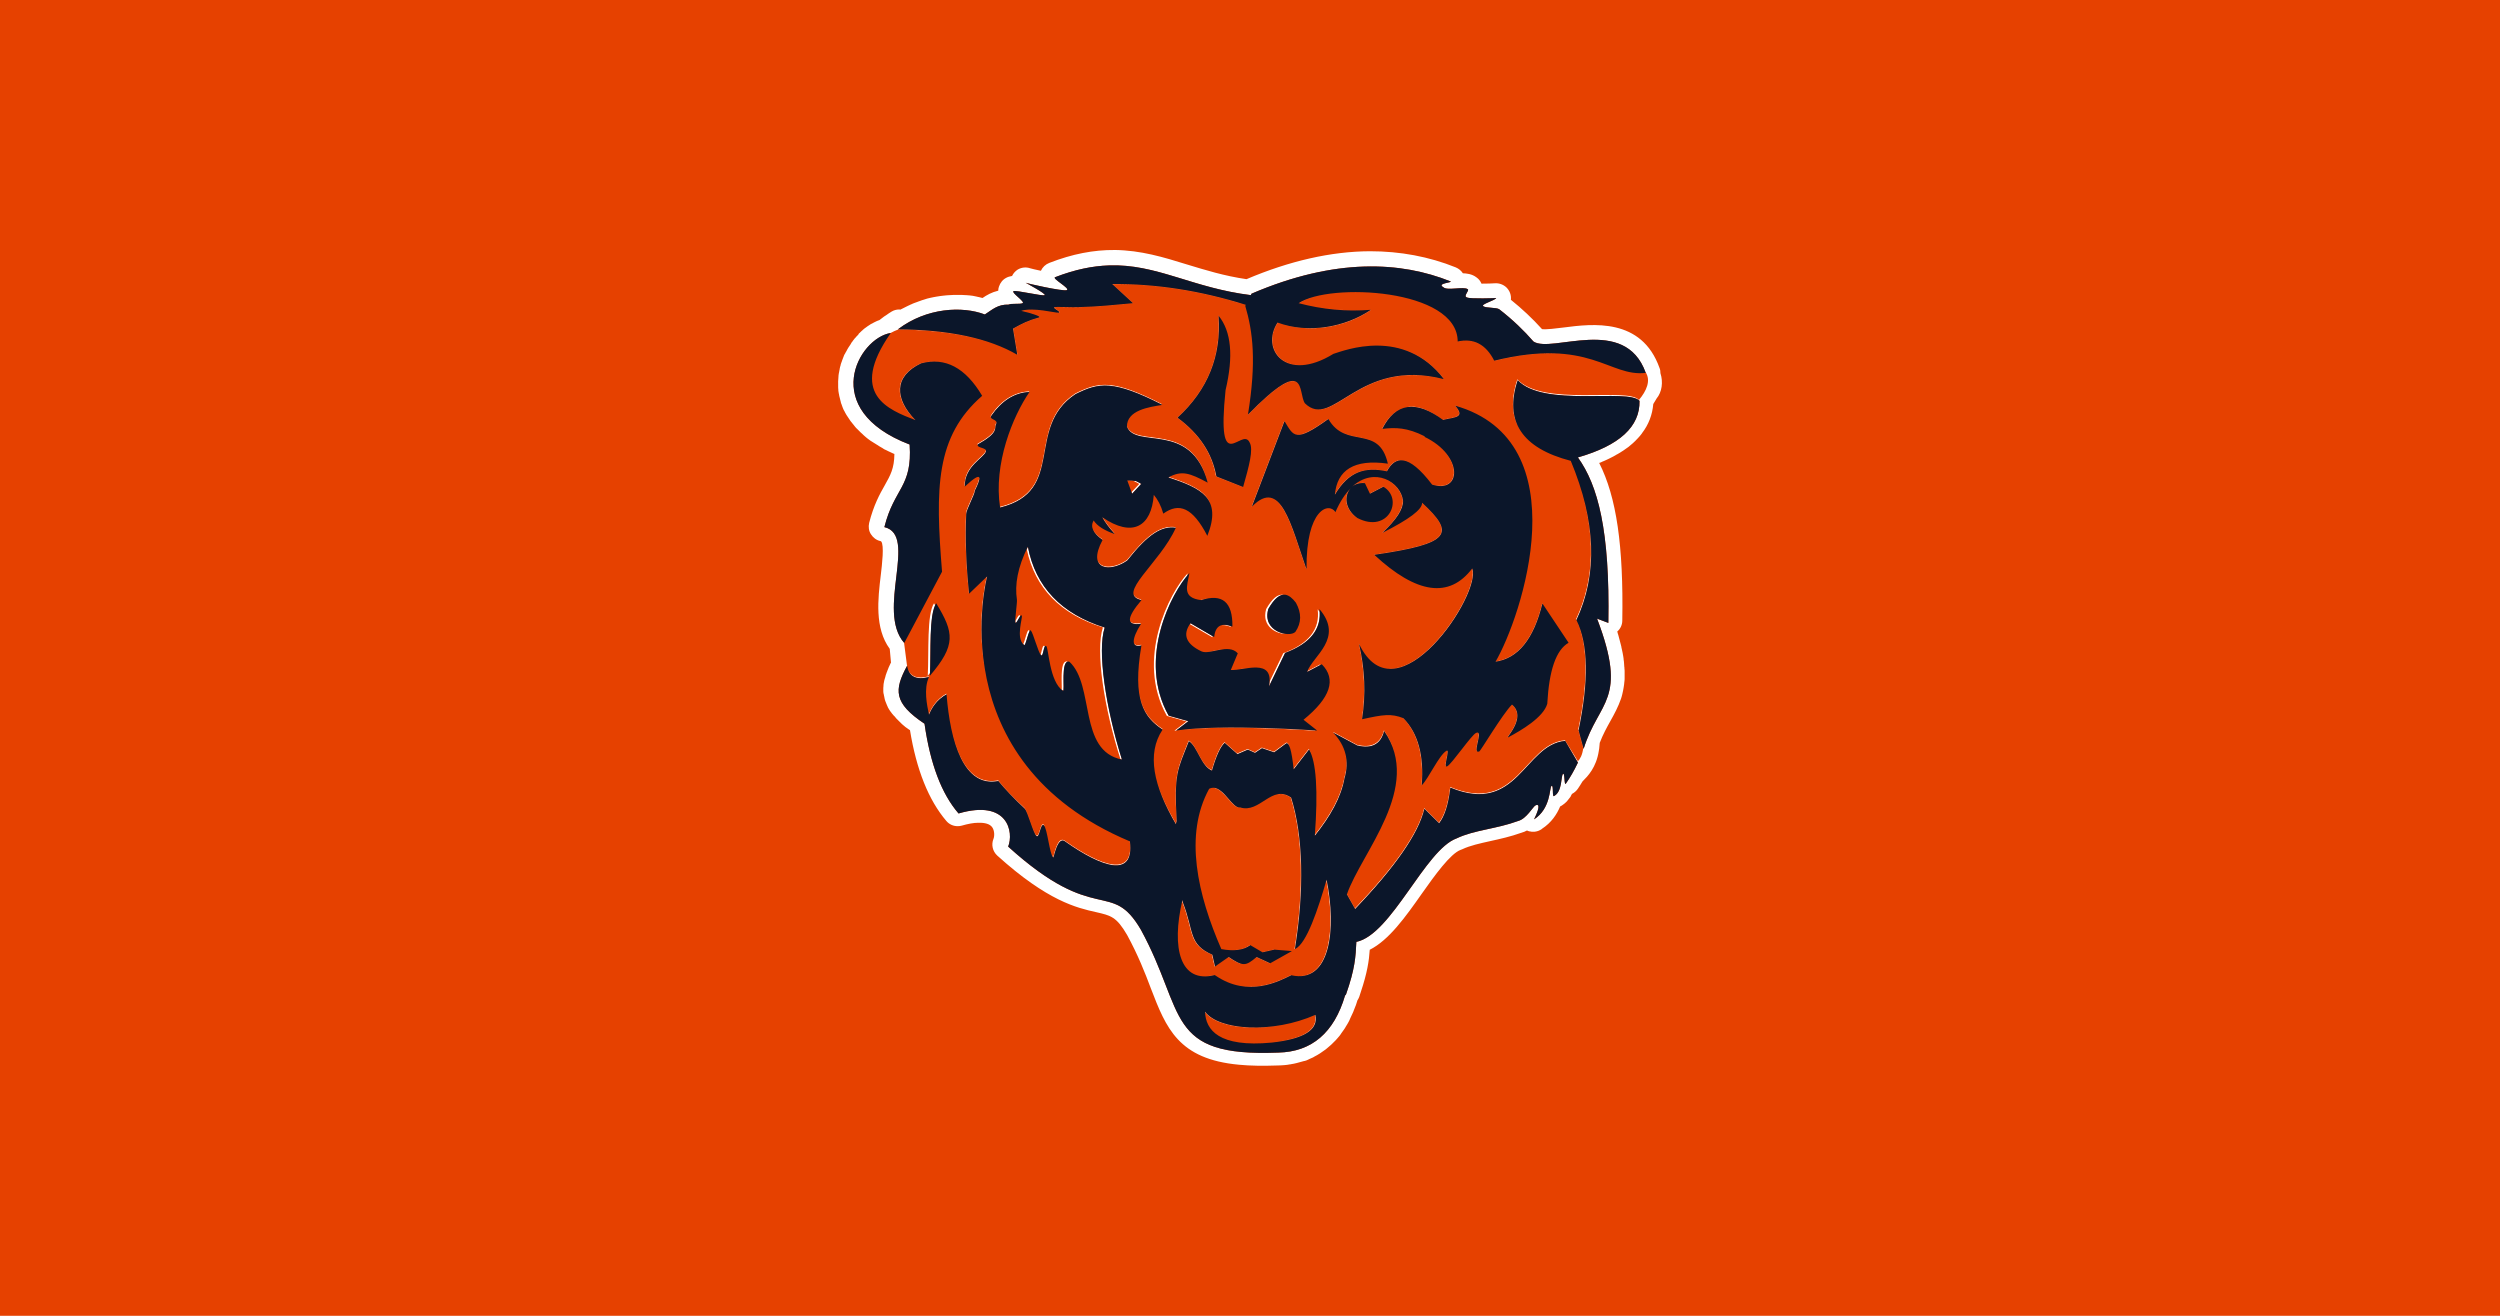
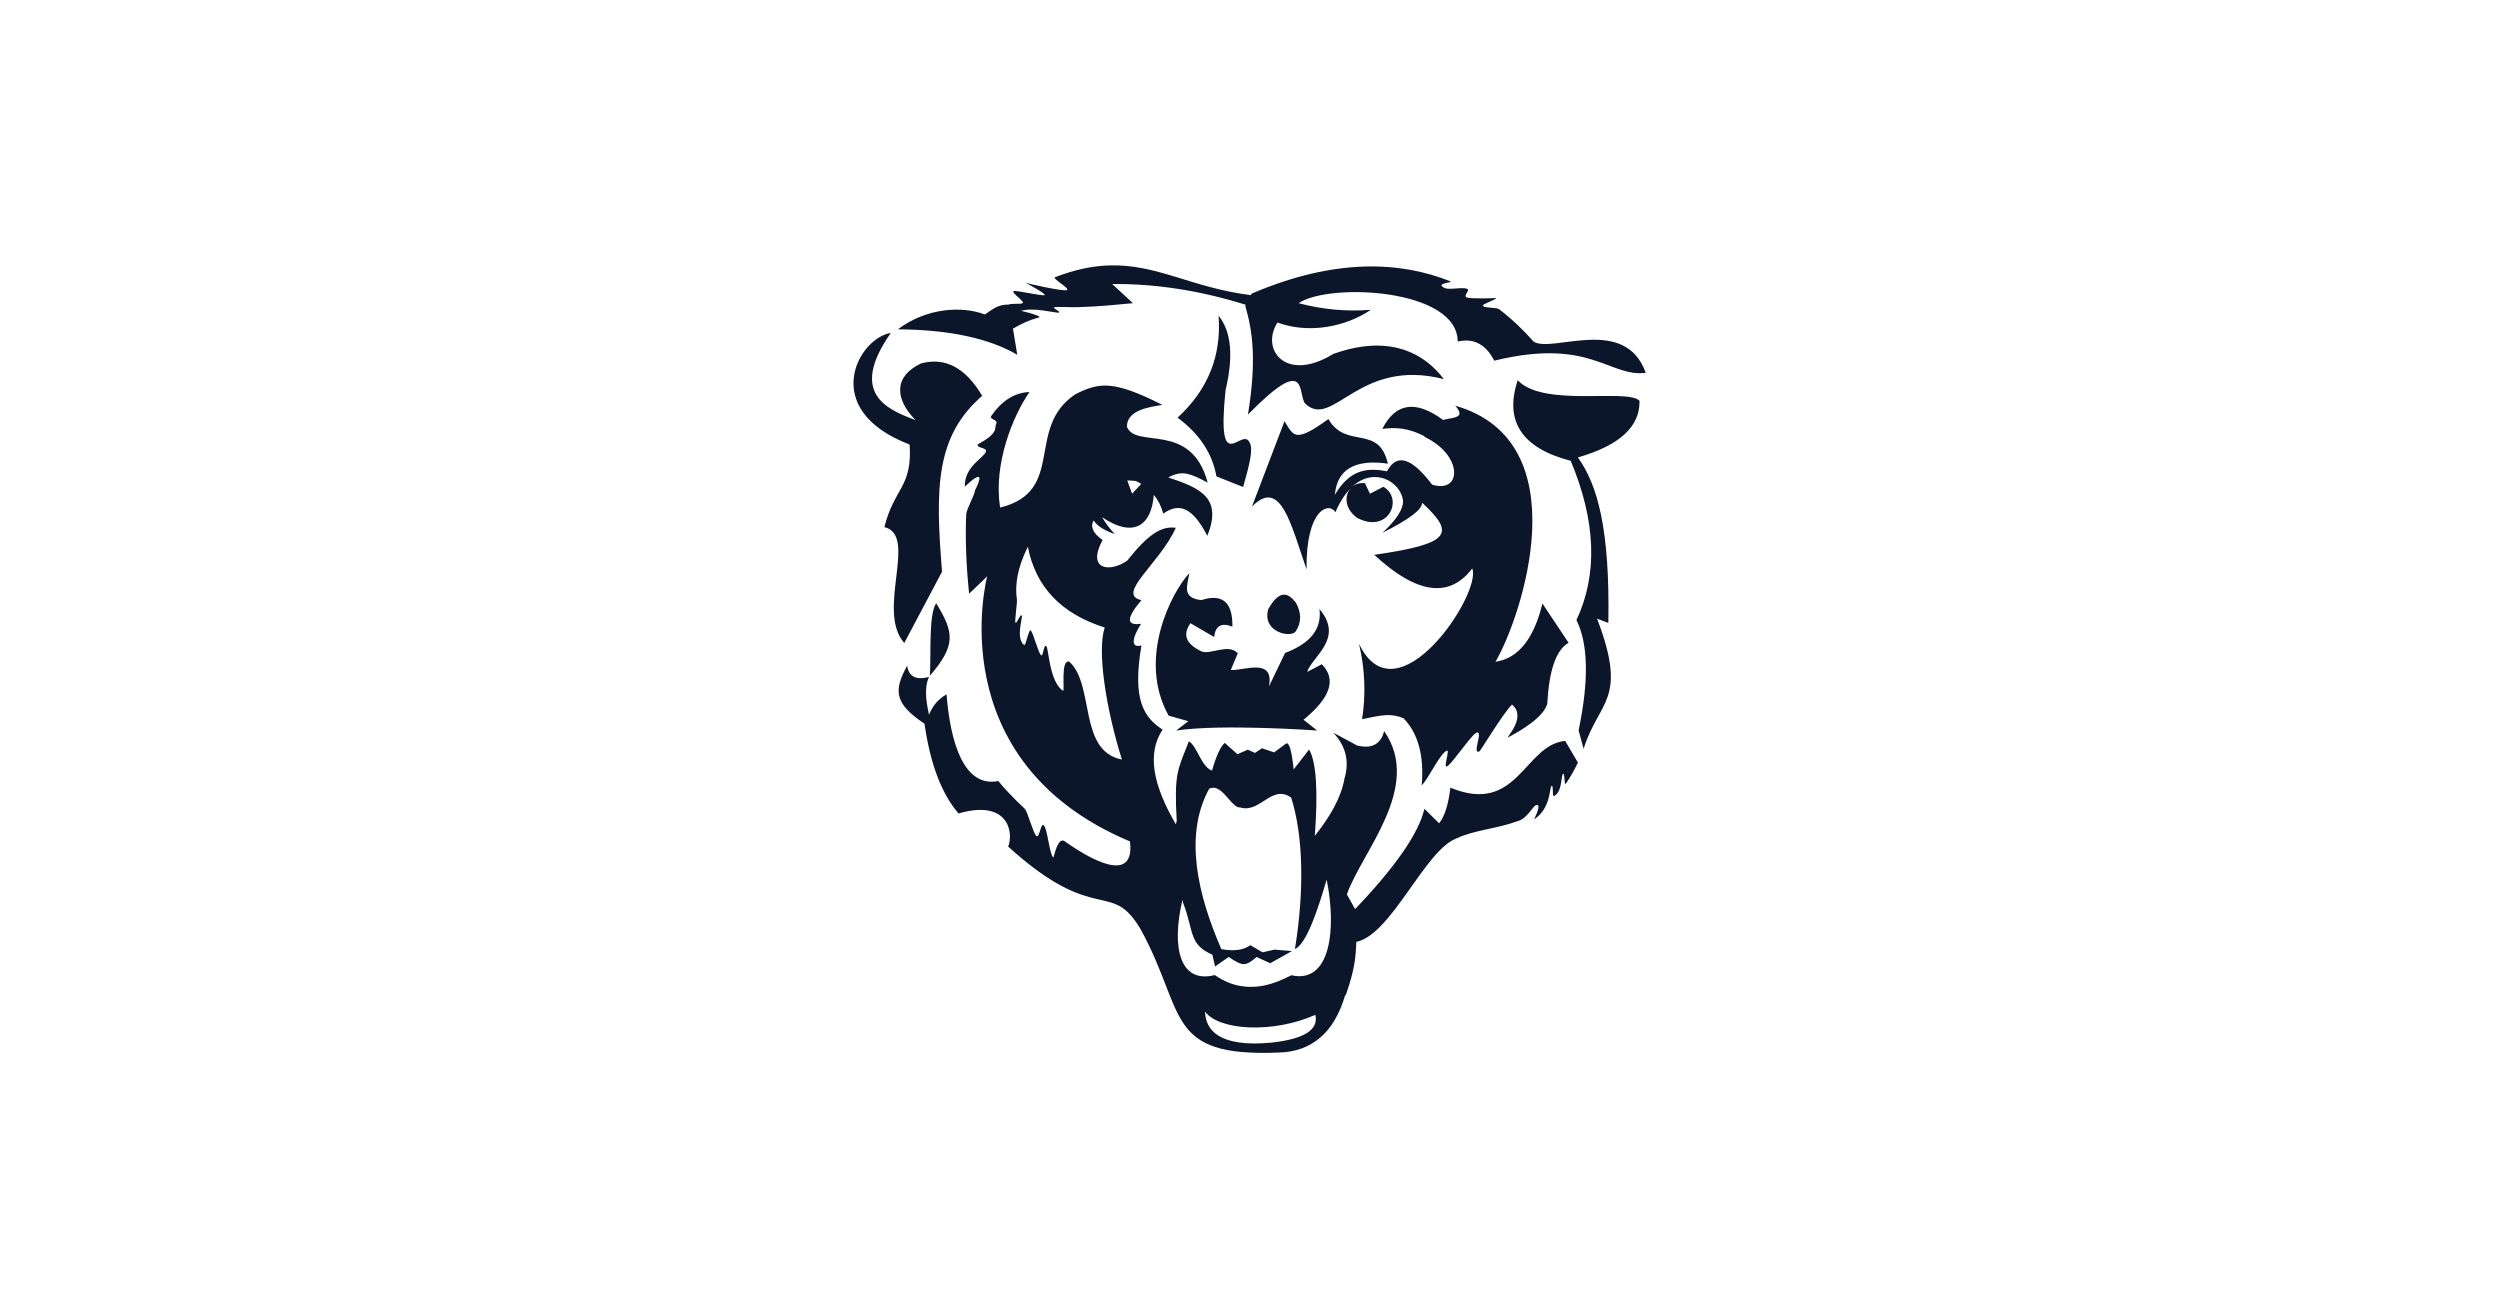
<svg xmlns="http://www.w3.org/2000/svg" version="1.1" viewBox="0 0 950 500" xml:space="preserve">
-   <path class="mono" d="m0 500h950v-500h-950z" style="fill:#e64100" />
-   <path d="m423.58 95.002c-7.962-0.068-16.127 1.498-24.838 4.9-1.429 0.544-2.587 1.633-3.199 2.994-1.906-0.408-3.471-0.747-4.084-0.951-1.565-0.544-3.268-0.342-4.697 0.475-0.953 0.613-1.701 1.43-2.178 2.451-0.817 0.136-1.565 0.339-2.178 0.68-1.361 0.681-2.315 1.907-2.791 3.336 0 0.068-0.066 0.137-0.066 0.205-0.136 0.408-0.205 0.816-0.205 1.225v0.137c-2.518 0.613-4.425 1.7-5.99 2.789-0.34-0.068-0.748-0.203-1.088-0.271-0.272-0.068-0.477-0.137-0.682-0.137l-0.203-0.068c-0.476-0.068-0.817-0.203-1.293-0.271-0.272-0.068-0.546-0.069-0.75-0.137h-0.203c-0.408-0.068-0.816-0.135-1.225-0.135-0.272 0-0.614-0.068-0.818-0.068h-0.203c-0.408 0-0.816-0.068-1.225-0.068h-0.953-0.137-1.293-1.09c-0.476 0-0.885 0.068-1.293 0.068-0.34 0-0.748 0.068-1.156 0.068-0.408 0.068-0.817 0.067-1.293 0.135-0.408 0.068-0.818 0.069-1.158 0.137-0.34 0.068-0.748 0.135-1.293 0.203-0.476 0.068-0.816 0.137-1.156 0.205-0.476 0.068-0.885 0.203-1.293 0.271-0.34 0.068-0.75 0.205-1.158 0.273-0.476 0.136-0.885 0.272-1.293 0.408l-0.203 0.068c-0.34 0.068-0.681 0.204-1.022 0.34-0.408 0.136-0.818 0.272-1.158 0.408l-0.135 0.068-0.205 0.068c-0.272 0.136-0.613 0.204-0.953 0.34-0.408 0.136-0.816 0.34-1.088 0.477l-0.205 0.068-0.271 0.137c-0.272 0.136-0.544 0.272-0.885 0.408-0.408 0.204-0.75 0.407-1.09 0.543l-0.543 0.273c-0.204 0.136-0.478 0.272-0.818 0.408l-0.408 0.203c-0.136 0-0.272-0.066-0.408-0.066-1.021 0-2.041 0.272-2.926 0.816-0.681 0.408-1.294 0.817-2.043 1.361-0.204 0.136-0.476 0.34-0.748 0.477-0.476 0.34-0.953 0.748-1.43 1.088-0.068 0.068-0.204 0.205-0.34 0.273-0.613 0.204-1.294 0.476-1.906 0.816-0.34 0.136-0.475 0.272-0.611 0.34-0.068 0.068-0.137 0.069-0.273 0.137l-0.545 0.271s-0.135 0.069-0.203 0.137c-0.204 0.136-0.34 0.203-0.408 0.271-0.068 0-0.068 0.068-0.068 0.068-0.068 0.068-0.137 0.069-0.273 0.137-0.204 0.136-0.338 0.204-0.475 0.34-0.068 0.068-0.273 0.205-0.273 0.205-0.136 0.136-0.272 0.203-0.408 0.271-0.136 0.136-0.272 0.203-0.34 0.271-0.136 0.136-0.272 0.206-0.408 0.342-0.136 0.136-0.205 0.135-0.273 0.271-0.136 0.136-0.204 0.203-0.34 0.271l-0.34 0.342c-0.136 0.136-0.272 0.204-0.34 0.34-0.068 0.068-0.206 0.203-0.342 0.271l-0.271 0.477-0.68 0.682-0.273 0.34-0.34 0.34c-0.068 0.068-0.135 0.204-0.271 0.34l-0.205 0.273c-0.204 0.204-0.272 0.34-0.34 0.477-0.068 0.068-0.205 0.204-0.273 0.34-0.136 0.136-0.203 0.272-0.271 0.408l-0.271 0.477c-0.068 0.136-0.205 0.272-0.273 0.408-0.068 0.136-0.203 0.272-0.271 0.408l-0.273 0.408-0.203 0.34c-0.136 0.204-0.205 0.34-0.273 0.477-0.068 0.136-0.135 0.204-0.203 0.408-0.068 0.136-0.135 0.272-0.271 0.477l-0.205 0.342c-0.068 0.204-0.135 0.34-0.271 0.477l-0.205 0.408c-0.068 0.204-0.137 0.339-0.205 0.543 0 0.068-0.135 0.342-0.135 0.342-0.068 0.204-0.137 0.407-0.205 0.543l-0.135 0.342-0.205 0.611c-0.068 0.136-0.069 0.274-0.137 0.342l-0.203 0.611c-0.068 0.136-0.068 0.204-0.068 0.34-0.068 0.204-0.137 0.477-0.205 0.682-0.068 0.136-0.068 0.204-0.068 0.34-0.068 0.272-0.135 0.477-0.135 0.682 0 0.136-0.068 0.204-0.068 0.34-0.068 0.272-0.069 0.544-0.137 0.748 0 0.068-2.5e-4 0.137-0.068 0.273-0.068 0.34-0.067 0.613-0.135 0.885v0.135c-0.136 1.429-0.205 2.86-0.137 4.289v0.271c0 0.272 0.068 0.544 0.068 0.885v0.271c0 0.204 0.069 0.546 0.137 0.818 0 0.136-0.002 0.203 0.066 0.271 0.068 0.272 0.069 0.544 0.137 0.816 0 0.136 0.068 0.205 0.068 0.273l0.205 0.816c0 0.136 0.066 0.203 0.066 0.271l0.205 0.816c0.068 0.136 0.068 0.206 0.068 0.342 0.068 0.34 0.203 0.544 0.271 0.748 0.068 0.136 0.069 0.272 0.137 0.408 0.068 0.272 0.203 0.476 0.271 0.748 0.068 0.136 0.069 0.206 0.137 0.342 0.136 0.272 0.204 0.544 0.34 0.748 0.068 0.136 0.137 0.272 0.205 0.34 0.136 0.204 0.204 0.477 0.34 0.682 0.068 0.136 0.137 0.272 0.205 0.34 0.204 0.34 0.272 0.544 0.408 0.68 0.068 0.136 0.203 0.34 0.271 0.408l0.408 0.613c0.068 0.136 0.203 0.272 0.271 0.408l0.41 0.613c0.068 0.136 0.204 0.272 0.34 0.408 0.136 0.204 0.34 0.407 0.477 0.611 0.136 0.136 0.204 0.274 0.34 0.41 0.136 0.204 0.34 0.407 0.477 0.611l0.34 0.408c0.136 0.204 0.341 0.341 0.545 0.545l1.361 1.361c0.204 0.136 0.341 0.341 0.613 0.545l0.408 0.408c0.204 0.204 0.407 0.409 0.611 0.545l0.477 0.408c0.204 0.204 0.409 0.341 0.682 0.545 0.136 0.136 0.34 0.272 0.477 0.34 0.204 0.204 0.476 0.34 0.68 0.477 0.068 0.068 0.545 0.34 0.545 0.34 0.272 0.204 0.476 0.34 0.748 0.477l0.137 0.068 0.408 0.271c0.272 0.136 0.475 0.272 0.68 0.408 0.068 0.068 0.205 0.137 0.205 0.137l0.408 0.271c0.272 0.136 0.544 0.34 0.816 0.477l0.137 0.068c0.136 0.068 0.272 0.135 0.408 0.271 0.272 0.136 0.475 0.274 0.68 0.41l0.137 0.066 0.205 0.068 0.408 0.205c0.34 0.136 0.613 0.34 0.953 0.477l0.203 0.068 0.408 0.203c0.34 0.136 0.681 0.34 1.022 0.477 0.068 0 0.205 0.068 0.205 0.068 0.068 0 0.135 0.068 0.135 0.068-0.068 5.513-1.498 8.031-3.676 11.91-1.906 3.335-4.218 7.555-5.92 14.293-0.34 1.497-0.137 3.064 0.68 4.289 0.817 1.293 2.042 2.246 3.539 2.586 0.204 0.068 0.274 0.069 0.342 0.137 1.225 1.361 0.34 8.779-0.137 12.795-1.089 9.052-2.383 20.146 3.402 28.041l0.477 5.24c-0.068 0.136-0.137 0.205-0.137 0.205l-0.066 0.137c-0.136 0.272-0.274 0.544-0.342 0.748-0.068 0.068-0.068 0.137-0.068 0.137-0.136 0.34-0.272 0.544-0.34 0.748l-0.068 0.205c-0.068 0.204-0.203 0.476-0.271 0.68l-0.068 0.137v0.068c-0.136 0.272-0.203 0.475-0.271 0.68l-0.068 0.137v0.068c-0.068 0.272-0.205 0.544-0.273 0.748 0 0-0.066 0.137-0.066 0.205v0.066c-0.068 0.204-0.137 0.478-0.205 0.75 0 0.068-0.068 0.135-0.068 0.203-0.068 0.272-0.135 0.477-0.203 0.682 0 0.136-0.068 0.203-0.068 0.271-0.068 0.272-0.069 0.544-0.137 0.748 0 0.068-2.6e-4 0.205-0.068 0.273 0 0.204-0.068 0.476-0.068 0.68v0.273c0 0.204-0.068 0.476-0.068 0.748v0.271 0.682 0.271c0 0.204 2.6e-4 0.478 0.068 0.75 0 0.136 2.6e-4 0.203 0.068 0.271 0 0.204 0.069 0.476 0.137 0.748 0 0.136 0.068 0.205 0.068 0.273 0.068 0.204 0.067 0.476 0.135 0.68 0.068 0.204 0.068 0.272 0.068 0.34 0.068 0.204 0.137 0.409 0.205 0.682 0.068 0.204 0.069 0.272 0.137 0.34 0.068 0.204 0.135 0.409 0.271 0.682 0.068 0.136 0.137 0.272 0.137 0.34 0.068 0.136 0.135 0.409 0.271 0.613 0.068 0.136 0.137 0.272 0.137 0.34 0.068 0.204 0.204 0.407 0.34 0.611 0.068 0.136 0.137 0.205 0.137 0.273 0 0.068 0.068 0.068 0.068 0.068 0.068 0.136 0.204 0.339 0.34 0.543 0.068 0.136 0.135 0.205 0.203 0.273l0.068 0.068c0.068 0.136 0.204 0.272 0.34 0.477 0.068 0.136 0.205 0.203 0.205 0.271l0.137 0.137c0.068 0.136 0.204 0.272 0.34 0.408 0.068 0.136 0.203 0.203 0.271 0.271l0.137 0.137c0.068 0.136 0.204 0.272 0.34 0.408 0.136 0.136 0.205 0.204 0.273 0.34l1.293 1.293c0.136 0.136 0.34 0.272 0.408 0.408l0.137 0.137c0.068 0.068 0.203 0.137 0.271 0.273 0.204 0.136 0.34 0.272 0.477 0.408l0.068 0.066c0.136 0.136 0.272 0.205 0.34 0.273 0.204 0.136 0.409 0.34 0.545 0.477l0.135 0.068 0.068 0.068 0.205 0.135c0.272 0.204 0.613 0.477 0.953 0.682l0.135 0.068c0.068 0.068 0.137 0.067 0.205 0.135 2.45 15.042 7.079 26.613 13.816 34.508 1.089 1.293 2.654 1.975 4.287 1.975 0.545 0 1.09-0.069 1.566-0.205 2.382-0.681 4.492-1.088 6.262-1.088 2.654-0.068 4.424 0.476 5.309 1.701 0.953 1.361 0.885 3.471 0.477 4.424-0.885 2.178-0.34 4.697 1.43 6.33 19.125 17.288 30.22 19.874 37.57 21.508 5.649 1.293 7.756 1.768 11.771 8.643 4.152 7.623 6.807 14.362 9.053 20.352 5.785 15.042 10.414 26.884 33.555 28.994 4.22 0.408 9.052 0.476 14.701 0.271 0.749 0 1.635-0.067 2.519-0.135 0.749-0.068 1.428-0.137 1.973-0.273 0.136 0 0.272-2.6e-4 0.477-0.068 1.429-0.204 2.86-0.611 4.289-1.02 0.272-0.068 0.544-0.137 0.748-0.205h0.137c0.476-0.136 0.953-0.272 1.293-0.477 0.217-0.109 0.378-0.197 0.543-0.271 0.042-0.019 0.096-0.055 0.137-0.068l0.076-0.025c0.489-0.225 1.014-0.418 1.49-0.656-0.136 0.068-0.272 0.137-0.477 0.205 0.204-0.068 0.407-0.204 0.611-0.34 1.497-0.749 2.928-1.702 4.289-2.723 0.136-0.068 0.204-0.137 0.34-0.273 1.225-0.953 2.45-2.109 3.539-3.266 0.136-0.136 0.341-0.341 0.545-0.613 0.34-0.34 0.613-0.681 0.885-1.022 0.204-0.272 0.409-0.544 0.545-0.748l0.068-0.137 1.02-1.428c0.34-0.476 0.612-0.887 0.816-1.295 0.204-0.34 0.409-0.613 0.545-0.885 0.272-0.408 0.478-0.885 0.75-1.361l0.066-0.203c0.068-0.136 0.205-0.341 0.273-0.613 0.34-0.681 0.679-1.429 1.02-2.178 0.068-0.204 0.137-0.34 0.205-0.477l0.068-0.203c0.272-0.613 0.476-1.226 0.748-1.906l0.068-0.137 0.205-0.611c0.136-0.476 0.272-0.887 0.408-1.295 0.272-0.408 0.475-0.817 0.68-1.293l0.613-1.904c2.45-7.283 3.13-11.91 3.402-16.061 7.283-3.675 13.477-12.319 19.875-21.439 4.764-6.738 10.754-15.11 14.701-16.539 0.204-0.068 0.341-0.137 0.545-0.205 2.995-1.429 6.806-2.246 10.754-3.131 3.553-0.789 7.617-1.669 11.695-3.139 0.794-0.208 1.501-0.502 2.189-0.877 0.068 0 0.067 0.068 0.135 0.068 0.272 0.136 0.544 0.203 0.816 0.271h0.137c0.204 0.068 0.477 0.069 0.682 0.137h0.271 0.34 0.205c0.204 0 0.475-2.6e-4 0.68-0.068 0.136 0 0.204-2.6e-4 0.34-0.068 0.272-0.068 0.613-0.135 0.885-0.271 0.068 0 0.069-2.6e-4 0.137-0.068 0.272-0.136 0.613-0.272 0.885-0.477l0.068-0.068s0.068-2.6e-4 0.068-0.068c3.675-2.382 5.716-5.581 6.941-8.508 0.408-0.204 0.75-0.407 1.09-0.68 0.408-0.272 0.816-0.613 1.225-1.022l0.273-0.271c0.476-0.544 0.885-1.09 1.293-1.635 0.068-0.068 0.135-0.272 0.203-0.34 0 0-2.6e-4 0.068-0.068 0.068 0.136-0.272 0.34-0.613 0.477-0.885 0.885-0.476 1.633-1.09 2.246-1.975 0.613-0.885 1.157-1.768 1.77-2.789l0.137-0.137c1.77-1.77 5.106-5.104 6.059-11.502 0.068-0.272 0.067-0.546 0.135-0.818 0.068-0.613 0.137-1.361 0.205-2.178 1.225-3.199 2.654-5.784 4.016-8.234 1.565-2.791 2.995-5.445 4.084-8.576 0.136-0.544 0.34-0.953 0.408-1.43 0-0.068 0.068-0.203 0.068-0.271 0.136-0.476 0.203-0.884 0.271-1.225 0-0.136 0.068-0.274 0.068-0.342 0.068-0.476 0.135-0.816 0.203-1.156 0-0.204 0.068-0.34 0.068-0.477 0.068-0.476 0.137-0.816 0.137-1.156 0-0.204 0.068-0.341 0.068-0.545 0.068-0.476 0.068-0.818 0.068-1.158v-0.68-1.09-0.748c0-0.34-2.6e-4 -0.75-0.068-1.09 0-0.272-2.6e-4 -0.544-0.068-0.816 0-0.34-0.068-0.68-0.068-1.088 0-0.272-0.068-0.544-0.068-0.885-0.068-0.408-0.135-0.818-0.135-1.158-0.068-0.272-0.069-0.613-0.137-0.885-0.068-0.408-0.137-0.816-0.205-1.156-0.068-0.34-0.135-0.613-0.203-0.953-0.068-0.408-0.205-0.884-0.273-1.225v-0.137l-0.203-0.816c-0.136-0.476-0.204-0.885-0.34-1.293l-0.068-0.273-0.205-0.748c-0.136-0.476-0.272-0.885-0.34-1.293 0-0.136-0.137-0.408-0.137-0.408l-0.203-0.75s-0.068-0.135-0.068-0.271c1.225-1.021 1.906-2.587 1.906-4.152 0.476-28.314-2.179-46.895-8.781-59.895 0.204-0.068 0.409-0.135 0.613-0.203l0.545-0.273c0.204-0.068 0.407-0.135 0.68-0.271 0.681-0.272 1.294-0.613 1.906-0.885 0 0 0.067-0.068 0.135-0.068 0.136-0.068 0.341-0.135 0.545-0.271 0.681-0.34 1.362-0.681 1.906-1.022l0.068-0.068 0.408-0.203c0.749-0.408 1.43-0.818 1.906-1.158 0.068-0.068 0.204-0.135 0.34-0.203 0.544-0.408 1.157-0.816 1.838-1.293 0 0 0.067-0.069 0.203-0.137 0.613-0.476 1.157-0.954 1.77-1.498 0.051-0.043 0.103-0.068 0.137-0.137 0.499-0.437 0.999-0.945 1.498-1.496l0.135-0.137 0.068-0.068c0.544-0.544 1.022-1.157 1.498-1.77 0-0.068 0.068-0.067 0.068-0.135 2.518-3.267 3.947-7.012 4.287-11.096 0.408-0.613 0.818-1.292 1.158-1.904 0-0.068 0.068-0.069 0.068-0.137 2.11-2.518 2.585-6.329 1.496-9.664v-0.002c0-0.681-0.068-1.36-0.34-1.973-6.806-19.193-25.455-16.814-36.549-15.385-2.654 0.34-6.466 0.817-8.1 0.613-3.675-4.084-7.692-7.825-11.844-11.16 0.204-1.702-0.408-3.473-1.77-4.766-1.225-1.089-2.79-1.632-4.424-1.496-0.749 0.068-2.927 0.135-4.969 0.135-0.408-0.953-1.021-1.768-1.906-2.381-1.77-1.361-3.811-1.498-5.172-1.566-0.613-0.953-1.566-1.77-2.723-2.246-10.141-4.084-21.099-6.125-32.602-6.125-14.769 0.068-30.561 3.673-46.896 10.615-8.44-1.225-15.653-3.47-22.596-5.58-8.983-2.79-17.491-5.377-27.494-5.514h-0.002-0.002zm1.143 5.84c16.633 0.511 29.665 8.719 50.594 11.303l0.271-0.545c31.989-13.749 56.9-12.184 75.549-4.697 1.293 0.476-5.445 0.681-2.654 2.246 1.429 1.429 7.758-0.409 9.256 0.748 0.817 0.408-1.905 2.723-0.271 3.131 1.089 0.613 11.162 0.273 11.094 0.205-0.408 0.953-5.989 2.382-4.9 3.131 1.021 0.748 5.038 0.41 6.059 1.158 5.105 3.947 9.461 8.166 13 12.25 6.913 4.609 34.529-10.125 42.559 11.656 0.015-0.002 0.028-0.002 0.043-0.004 2.11 3.199 0.339 7.146-2.519 10.549-4.288-4.901-36.548 2.655-46.213-7.826-2.274 6.853-2.241 12.664 0.084 17.438-2.165-4.709-2.156-10.404 0.064-17.096 9.735 10.479 41.926 2.994 46.281 7.826 0.205 9.801-7.556 16.948-23.414 21.508 7.623 10.617 12.185 27.701 11.572 62.889l-4.289-1.633c11.911 31.24 0.614 31.035-5.104 49.48l-1.906-7.01c3.948-18.853 3.676-32.876-0.816-41.928 7.187-15.333 7.453-32.778 0.877-52.375 6.493 19.46 6.121 36.791-1.025 52.037 4.492 9.052 4.764 23.073 0.816 41.926l1.906 7.01v0.07c-0.34 2.586-1.159 4.085-2.111 5.106 0-0.068 0.068-0.071 0.068-0.139l-4.9-7.963c-15.586 1.429-17.968 28.383-43.627 17.766-0.749 6.398-2.179 10.889-4.289 13.543l-5.58-5.512c-2.178 9.325-10.958 22.051-26.34 38.113l-3.022-5.385c-0.007 0.021-0.018 0.045-0.025 0.066l3.131 5.58c15.382-16.131 24.162-28.791 26.34-38.115l5.58 5.514c2.11-2.654 3.54-7.147 4.289-13.545 25.66 10.618 28.041-16.334 43.627-17.764l4.832 8.236c0 0.068-0.068 0.067-0.068 0.135-1.429 2.995-2.927 5.582-4.492 7.828-0.749 1.089-0.341-4.56-1.158-3.607-0.749 0.885-0.203 6.601-3.266 8.303-0.953 0.885-0.137-4.493-1.09-3.744-0.749 0.613-0.204 8.576-6.602 12.66 2.722-5.514 1.564-5.853 0.543-5.309-0.953 0.476-3.403 5.105-6.602 5.922-8.303 3.063-16.674 3.403-23.344 6.602-11.979 4.288-24.707 36.549-38.115 39.34-0.272 5.581-0.478 10.141-3.949 20.01-0.068 0.136-0.204 0.206-0.34 0.342-4.152 14.157-12.659 21.439-25.387 21.711-43.288 1.701-34.915-15.042-52.203-46.691-11.434-19.534-16.881-1.156-50.436-31.58 2.178-5.376 0.001-18.105-18.852-12.592-6.466-7.487-10.754-18.852-12.932-34.098-11.83-7.886-11.57-12.855-6.617-22.023-0.019-0.103-0.053-0.187-0.068-0.293l-1.088-8.44 0.012-0.023c-10.668-12.3 5.413-40.888-7.488-43.943 3.744-14.974 10.685-15.11 9.596-31.377-34.623-13.238-19.544-40.347-7.242-42.377 0.006-0.009 0.011-0.016 0.018-0.025 0.885-0.476 1.907-0.953 2.996-1.361l-0.068 0.066c14.542 0.102 26.674 1.928 36.367 5.473-9.707-3.58-21.872-5.45-36.498-5.553l0.068-0.068c10.822-8.168 24.366-8.849 32.941-5.582 2.859-1.838 4.901-3.878 9.053-3.742 0.885-0.545 4.424-0.068 5.309-0.545 1.021-0.544-4.424-4.016-3.471-4.561 0.953-0.476 10.959 1.974 11.844 1.498 0.749-0.408-7.215-4.695-7.215-4.695 0 0.136 14.293 3.402 15.654 2.789 1.361-0.613-5.785-4.424-4.492-4.9 7.691-2.974 14.32-4.271 20.418-4.479v-0.014c1.144-0.038 2.27-0.038 3.379-0.004zm175.21 82.404c-0.897-2.672-1.903-5.379-3.055-8.131-0.008-0.002-0.014-0.006-0.021-0.008 1.15 2.751 2.185 5.468 3.076 8.139zm-177.3-75.322 7.894 7.283c-7.419 0.681-12.93 1.292-20.689 1.496-2.178 0.136-8.032-0.204-9.053 0-1.293 0.272 2.723 1.839 1.498 2.111-1.021 0.204-9.735-2.179-14.227-0.682 4.696 1.021 7.624 2.247 6.875 2.451-4.356 1.225-6.331 2.245-10.006 4.287l1.631 9.916c0.021 0.012 0.045 0.023 0.066 0.035l-1.635-9.938c3.675-2.042 5.65-3.062 10.006-4.287 0.749-0.204-2.179-1.43-6.875-2.451 4.492-1.497 13.206 0.886 14.227 0.682 1.293-0.272-2.791-1.905-1.498-2.109 1.021-0.204 6.875 0.136 9.053 0 7.759-0.204 13.271-0.817 20.689-1.498l-7.893-7.281c16.188-0.134 32.838 2.442 49.881 7.635-17.066-5.268-33.737-7.784-49.945-7.65zm77.883 4.578c-2.916 0.688-5.382 1.579-7.031 2.705 0.021 0.006 0.043 0.008 0.064 0.014 1.632-1.13 4.074-2.027 6.967-2.719zm-6.967 2.719c7.664 2.011 15.384 2.879 23.188 2.66-7.804 0.186-15.522-0.643-23.188-2.66zm27.428 2.519c-0.031 0.002-0.062 0.002-0.094 0.004-9.498 6.429-23.051 8.989-34.57 5.064 11.609 4.025 25.213 1.454 34.664-5.068zm-57.988 2.246c1.157 15.314-4.083 28.179-15.586 38.729 8.304 6.126 13.204 13.544 14.701 22.324l10.209 4.016c0.003-0.01 0.005-0.019 0.008-0.029l-10.076-3.99c-1.565-8.78-6.464-16.197-14.768-22.322 11.473-10.522 16.71-23.419 15.588-38.615-0.028-0.035-0.048-0.077-0.076-0.111zm22.465 2.57c-4.766 7.371-0.987 16.077 8.277 16.176-9.218-0.153-12.97-8.854-8.217-16.158-0.02-0.007-0.041-0.01-0.061-0.018zm70.676 6.881c-0.693 0.051-1.409 0.162-2.144 0.324 1e-5 0.008 0.002 0.015 0.002 0.023 3.026-0.68 5.695-0.408 8.008 0.807-1.751-0.929-3.703-1.315-5.865-1.154zm6.301 1.438c0.405 0.239 0.81 0.479 1.191 0.777-0.381-0.302-0.788-0.537-1.191-0.777zm-32.615 1.086c6.417 1.267 13.159 4.66 18.869 12.104-28.486-7.315-39.408 13.06-48.795 11.422 9.438 1.784 20.29-18.682 48.857-11.406-5.729-7.468-12.496-10.861-18.932-12.119zm60.4 2.295c-6.009-0.149-13.278 0.57-22.357 2.789 0.004 0.008 0.009 0.015 0.014 0.023 11.377-2.786 19.904-3.212 26.672-2.543-1.369-0.138-2.807-0.232-4.328-0.27zm-233.73 3.211c-2.112-0.199-4.314 0.011-6.611 0.623-10.325 4.891-10.137 13.309-2.084 21.529 0.038 0.015 0.081 0.032 0.119 0.047-8.031-8.236-8.236-16.676 2.109-21.576 2.267-0.604 4.441-0.803 6.527-0.611-0.021-0.002-0.04-0.01-0.061-0.012zm135.17 7.311c-2.522-0.348-7.377 2.52-17.352 12.689-0.005 0.032-0.007 0.058-0.012 0.09 12.851-13.118 17.194-14.119 19.035-11.771-0.409-0.537-0.942-0.907-1.672-1.008zm-70.189 1.531c-4.79-0.391-8.364 0.969-12.855 3.215-19.248 12.719-3.432 36.855-28.605 43.07 0.014 0.092 0.019 0.185 0.033 0.277 25.251-6.193 9.392-30.354 28.654-43.082 4.492-2.246 8.074-3.604 12.865-3.213l0.002 0.012c4.686 0.402 10.658 2.479 19.725 7.08 0.105-0.016 0.236-0.043 0.338-0.059-9.358-4.764-15.366-6.909-20.156-7.301zm-30.346 2.4c-5.649 0.272-10.619 3.336-14.498 9.053-0.205 0.3-0.184 0.52-0.082 0.713 0.005-0.132 0.046-0.278 0.164-0.451 3.885-5.627 8.697-8.732 14.234-9.023 0.06-0.089 0.122-0.204 0.182-0.291zm161.79 5.396 0.002 0.004c0.004 0.004 0.004 0.007 0.008 0.012v-0.012c-0.003-0.001-0.006-0.003-0.01-0.004zm0.061 0.02c0.009 0.011 0.012 0.018 0.021 0.029 1.36 0.39 2.655 0.831 3.902 1.305-1.254-0.485-2.555-0.935-3.924-1.334zm0.021 0.029c-0.022-0.006-0.041-0.013-0.062-0.02 3.956 4.623-0.195 4.316-4.643 5.393 0.026 0.019 0.049 0.03 0.074 0.049 4.458-1.081 8.63-0.767 4.631-5.422zm-15.23 0.451c-1.457-0.186-2.804-0.003-4.1 0.348 3.827-1.05 8.381 0.309 13.621 3.92-3.476-2.428-6.666-3.904-9.521-4.268zm-4.582 0.494c-3.136 1.027-5.814 3.573-7.973 7.834 0.039-0.005 0.076-0.005 0.115-0.01 2.141-4.199 4.762-6.798 7.857-7.824zm-28.461 4.092c-6.364 4.56-9.665 6.211-11.809 5.998 2.136 0.304 5.406-1.285 11.855-5.928-0.015-0.026-0.032-0.044-0.047-0.07zm-16.676 0.816-12.387 32.465c0.053-0.054 0.1-0.084 0.152-0.137l12.297-32.23c-0.023-0.039-0.039-0.058-0.062-0.098zm-109.45 0.312c0.009 0.167-0.02 0.353-0.125 0.57-0.817 1.77 1.226 3.132-7.01 7.76-0.073 0.219-0.016 0.386 0.09 0.535-0.01-0.088-0.045-0.166-0.01-0.271 8.236-4.628 6.195-5.99 7.012-7.76 0.162-0.349 0.134-0.607 0.043-0.834zm49.66 1.758c-1.4e-4 0.035-0.016 0.06-0.016 0.096 3.389 8.608 24.182-2.267 30.605 20.971 0.002 0.001 0.004 8.4e-4 0.006 0.002-6.282-23.442-26.96-12.778-30.596-21.068zm80.818 1.754c4.166 2.626 9.062 2.033 12.875 4.041-3.8-2.048-8.696-1.454-12.875-4.041zm32.197 1.902c-0.006 0.065-0.064 0.129-0.064 0.193 0.029 0.014 0.053 0.029 0.082 0.043 0.003-0.067 0.068-0.134 0.068-0.201-0.031-0.016-0.055-0.02-0.086-0.035zm-68.68 1.166c-0.977 0.183-2.08 0.841-3.144 1.303 1.061-0.447 2.163-1.103 3.144-1.303zm73.555 2.037c0.44 0.342 0.824 0.698 1.217 1.053-0.395-0.354-0.775-0.711-1.217-1.053zm1.865 1.617c7.478 7.316 5.247 16.433-3.826 13.559 0.01 0.014 0.019 0.022 0.029 0.035 9.15 2.939 11.381-6.23 3.797-13.594zm-173.44 0.438c0.017 0.1 0.055 0.192 0.023 0.312-0.613 2.382-8.237 5.581-8.033 13.34 0.045-0.042 0.072-0.062 0.117-0.104 0.056-7.476 7.394-10.631 7.996-12.973 0.061-0.234 0.003-0.415-0.104-0.576zm158.62 3.93c-2.748-0.434-4.704 1.352-6.201 4.143-8.175-1.621-14.404-0.139-19.688 8.736-0.008 0.08-0.032 0.146-0.039 0.227 5.377-9.052 11.571-10.618 19.807-8.916 1.858-3.462 4.455-5.363 8.363-3.412-0.801-0.413-1.548-0.668-2.242-0.777zm-88.938 6.379c-0.098 0.051-0.186 0.08-0.285 0.135 7.821 2.565 13.786 5.008 15.881 9.848-1.952-4.936-7.826-7.417-15.596-9.982zm79.516 0.062c0.798 0.106 1.578 0.274 2.312 0.543-0.738-0.261-1.512-0.445-2.312-0.543zm-151.7 0.043c0.14 0.807-0.618 2.661-1.621 4.668-0.204 1.77-3.268 7.079-3.336 8.984-0.408 8.916-0.067 19.057 1.09 30.287l0.055-0.053c-1.13-11.102-1.467-21.14-1.062-29.971 0.136-1.906 3.2-7.215 3.336-8.984 1.128-2.255 1.971-4.348 1.539-4.932zm154.26 0.574c3.652 1.434 6.349 4.728 6.789 8.314 0 3.199-2.585 7.283-7.826 12.115 0.103-0.052 0.169-0.095 0.271-0.146 5.098-4.809 7.706-8.767 7.639-11.922-0.41-3.623-3.156-6.951-6.873-8.361zm-97.939 0.602 0.008 0.02c0.803 0.043 1.608 0.103 2.49 0.207 0.681 0.34 1.36 0.68 2.041 1.088l-2.928 3.1 0.227 0.621 3.473-3.744c-0.681-0.408-1.362-0.748-2.043-1.088-1.157-0.136-2.247-0.203-3.268-0.203zm88.766 0.959c-0.93 0.079-1.766 0.33-2.492 0.73-0.001 6.9e-4 -0.003 0.001-0.004 0.002-0.309 0.249-0.618 0.476-0.924 0.76 1.212-1.077 2.893-1.616 4.906-1.43l-0.021-0.047c-0.51-0.051-0.999-0.055-1.465-0.016zm8.477 1.377-5.057 2.629 0.035 0.072 5.094-2.648c-0.027-0.016-0.045-0.037-0.072-0.053zm-12.305 0.592c-0.213 0.213-0.419 0.473-0.629 0.703-1.945 2.885-1.441 7.422 2.996 10.547 0.017 0.009 0.033 0.012 0.051 0.021-4.797-3.47-4.93-8.556-2.418-11.271zm-74.098 3.549c0.195 0.281 0.391 0.561 0.574 0.865-0.186-0.299-0.377-0.589-0.574-0.865zm44.912 0.564c5.09 2.858 8.225 15.036 12.291 26.672-7.7e-4 -0.066 0.006-0.11 0.006-0.176-4.055-11.65-7.173-23.77-12.297-26.496zm56.275 1.4c4.6e-4 0.009-0.006 0.019-0.006 0.027 12.562 11.641 11.082 15.521-18.25 19.73 3.246 3 6.299 5.317 9.242 7.248-2.919-1.927-5.944-4.229-9.16-7.201 29.335-4.22 30.834-8.098 18.174-19.805zm-34.111 2.449c0.438 0.265 0.816 0.634 1.086 1.109 0.005-0.013 0.012-0.023 0.018-0.035-0.287-0.457-0.66-0.827-1.103-1.074zm-87.445 3.072c0.97 1.81 2.47 3.822 4.481 6.059 0.07 0.025 0.126 0.054 0.197 0.078-1.989-2.31-3.509-4.243-4.537-6.055-0.049-0.033-0.091-0.048-0.141-0.082zm25.922 3.674c-4.599 0.244-9.394 3.602-16.48 12.535-4.381 3.09-9.963 3.696-11.193 0.178 1.036 3.815 6.793 3.25 11.281 0.084 7.985-10.131 13.057-13.101 18.221-12.467 0.039-0.085 0.099-0.165 0.137-0.25-0.655-0.085-1.308-0.115-1.965-0.08zm-29.426 1.018c0.51 1.265 1.684 2.539 3.494 3.83 0.027-0.052 0.031-0.087 0.059-0.139-1.795-1.219-2.98-2.455-3.553-3.691zm-24.74 6.529c-0.175 0.349-0.27 0.667-0.434 1.012 3.113 14.644 12.723 24.59 28.93 29.637-2.924 8.771 0.403 30.582 6.652 50.033 0.205 0.049 0.371 0.134 0.584 0.176-6.124-19.602-9.46-41.382-6.533-50.162-16.538-5.241-26.272-15.45-29.199-30.695zm106 3.701c-0.027 0.532-0.049 1.079-0.064 1.639 0.017-0.557 0.036-1.109 0.064-1.639zm62.854 4.535c-0.018 0.024-0.037 0.043-0.055 0.066 2.867 7.76-17.869 41.273-33.383 37.826 15.63 3.631 36.592-30.311 33.438-37.893zm-108.17 1.859c-6.806 7.216-20.01 32.669-7.894 54.176l7.486 2.109-4.629 3.539c17.356-2.586 53.566 0 53.566 0l-0.184-0.145c-2.528-0.175-36.036-2.435-52.68 0.055l4.629-3.539-7.488-2.109c-11.544-20.61-0.009-44.669 6.967-53.004 0.08-0.368 0.154-0.708 0.227-1.082zm-76.145 1.147-0.174 0.168c-0.299 1.172-4.401 17.839-0.082 38.449-4.354-21.232 0.256-38.617 0.256-38.617zm55.602 6.769c0.179 1.027 1.041 1.773 2.777 2.205 0.06-0.071 0.077-0.113 0.139-0.186-1.748-0.383-2.626-1.082-2.916-2.019zm56.887 0.25c-2.151-0.347-4.247 1.491-6.5 5.404-1.938 6.784 4.175 9.684 7.943 9.475-3.79-0.225-8.955-3.194-7.104-9.498 2.005-3.483 3.887-5.224 5.793-5.34-0.043-0.009-0.087-0.034-0.131-0.041h-0.002zm-28.605 1.395c-0.844 0.105-1.752 0.303-2.721 0.588 0.068 0.009 0.108 0.029 0.178 0.037 0.905-0.292 1.742-0.484 2.543-0.625zm-104.11 1.832c-2.791 4.288-1.906 18.308-2.383 27.564 0.331-0.391 0.555-0.716 0.863-1.092 0.349-8.746-0.281-20.821 1.99-25.66-0.169-0.282-0.293-0.522-0.471-0.812zm231.14 0.039c-3.25 13.407-9.202 20.804-17.707 22.086-0.013 0.023-0.03 0.057-0.043 0.08 8.564-1.223 14.546-8.626 17.816-22.066l-0.066-0.1zm-85.352 2.248c0.953 7.555-3.404 13.135-13.068 16.674l-5.182 10.766c-0.032 0.567-0.109 1.186-0.242 1.871l6.127-12.727c9.125-3.43 13.512-8.606 13.107-15.6-0.249-0.328-0.455-0.648-0.742-0.984zm-113.37 2.223c-0.398 0.099-0.978 1.314-1.461 2.127 0.004 0.115-0.053 0.534-0.039 0.596 0.23 0.781 1.039-1.071 1.693-2.064 0.005-0.129 0.08-0.44 0.055-0.5-0.068-0.136-0.152-0.182-0.248-0.158zm42.219 2.344c0.397 0.897 1.654 1.224 3.822 0.951 0.063-0.101 0.085-0.175 0.15-0.277-2.125 0.304-3.442 0.075-3.973-0.674zm22.846 0.719c-0.091 0.127-0.139 0.246-0.223 0.371l8.506 4.961c0.016-0.167 0.054-0.299 0.076-0.457l-8.359-4.875zm13.156 0.617c-0.426-0.022-0.814 0.015-1.176 0.096 0.924-0.04 1.995 0.159 3.246 0.672 0.002-0.117-0.014-0.207-0.014-0.322-0.744-0.242-1.444-0.414-2.057-0.445zm-74.822 2.094c-0.605 0.556-1.317 4.078-1.885 5.193 0.095 0.103 0.146 0.24 0.254 0.332 0.49 0.872 1.371-3.738 2.123-5.109-0.05-0.092-0.128-0.322-0.172-0.381-0.102-0.136-0.209-0.137-0.32-0.035zm40.219 4.894c0.281 0.896 1.144 1.244 2.672 0.863 0.017-0.101 0.02-0.178 0.037-0.279-1.46 0.396-2.337 0.146-2.709-0.584zm85.406 0.174c2.178 9.529 2.586 19.058 1.156 28.654 0.035-0.008 0.055-0.01 0.09-0.018 1.477-9.522 1.074-19.041-1.135-28.43-0.036-0.074-0.076-0.132-0.111-0.207zm-119.81 0.818c-0.535 0.287-0.741 2.39-1.125 3.234 0.044 0.062 0.105 0.243 0.146 0.285 0.733 0.733 0.907-2.215 1.441-3.193-0.034-0.068-0.066-0.228-0.102-0.258-0.136-0.111-0.255-0.125-0.361-0.068zm68.037 1.352c-1.806 0.157-3.683 0.676-5.356 0.951 1.643-0.193 3.551-0.709 5.422-0.951-0.023 0.002-0.044-0.002-0.066 0zm-59.51 4.59c-2.383 0.431-1.449 8.806-1.645 10.707 0.169 0.141 0.331 0.295 0.512 0.414 0.757 0.505-0.819-10.381 1.768-11.049-0.008-0.007-0.014-0.016-0.021-0.023-0.225-0.068-0.429-0.082-0.613-0.049zm96.514 1.141-4.684 2.455c-0.051 0.125-0.152 0.254-0.195 0.379l5.033-2.641c-0.06-0.063-0.092-0.131-0.154-0.193zm-26.74 1.297c-1.836 0.161-3.726 0.505-5.375 0.725 1.586-0.151 3.487-0.512 5.375-0.725zm-129.83 0.426c0.956 3.112 3.578 4.134 7.82 3.066 0.042-0.098 0.064-0.205 0.109-0.301-4.239 1.119-6.892 0.19-7.93-2.766zm87.832 8.969c1.042 7.366 4.403 11.057 8.82 13.986 0.038-0.057 0.057-0.121 0.096-0.178-4.463-2.905-7.817-6.562-8.916-13.809zm-73.232 0.398c-3.79 2.166-5.492 5.138-6.648 7.715 0.019 0.091 0.042 0.218 0.061 0.307 1.084-2.574 2.782-5.547 6.621-7.723-0.009-0.101-0.025-0.198-0.033-0.299zm214.95 4.133c-0.005 0.005-0.011 0.015-0.016 0.02 5.643 4.742-2.541 12.768-1.547 12.398 0.202-0.732 6.945-8.025 1.562-12.418zm-44.562 4.213c0.065 0.012 0.138 0.044 0.203 0.057-0.066-0.012-0.138-0.045-0.203-0.057zm3.262 0.943c5.492 5.717 7.797 14.213 6.914 25.49 0.028-0.029 0.063-0.097 0.092-0.127 0.913-11.208-1.4-19.661-6.951-25.348-0.019-0.008-0.035-0.008-0.055-0.016zm-171.77 3.996c2.632 12.454 7.941 21.865 17.869 19.92 2.382 2.926 5.854 6.601 9.938 10.412 1.225 1.089 3.265 9.393 4.559 10.482 1.157 1.021 1.566-5.105 2.791-4.084 0.169 0.144 0.33 0.427 0.484 0.809-0.181-0.498-0.366-0.902-0.566-1.072-1.225-0.953-1.632 5.105-2.789 4.084-1.293-1.089-3.335-9.392-4.561-10.48-4.084-3.743-7.623-7.419-9.938-10.414-9.865 1.932-15.129-7.311-17.787-19.656zm164.39 0.67c-1.225 5.037-4.898 6.805-10.07 5.512v0.068l-9.258-4.969c0.125 0.13 0.221 0.269 0.342 0.4l9 4.83v-0.068c5.173 1.293 8.847-0.409 10.072-5.514 1.812 2.603 3.035 5.26 3.807 7.943-0.765-2.773-2.021-5.516-3.893-8.203zm35.801 0.887c0.98 0.868-1.428 6.379-0.348 7.08-0.913-0.932 1.499-6.446 0.348-7.08zm-109.99 2.992c-4.289 10.958-5.582 12.046-4.629 30.287-0.068 0.34-0.203 0.816-0.271 1.225-3.216-5.461-5.598-10.598-6.994-15.365 1.378 4.84 3.757 10.055 7.012 15.627 0.136-0.408 0.206-0.816 0.342-1.225-1.021-18.241 0.339-19.329 4.627-30.287 3.131 1.837 4.629 9.597 8.781 11.162 1.633-5.718 3.267-9.19 4.832-10.551l4.832 4.289 3.947-1.703 2.723 1.227 2.654-1.77 4.629 1.565 4.492-3.336c0.54-0.349 1.043 0.263 1.51 1.66-0.487-1.651-1.016-2.296-1.598-1.92l-4.488 3.334-4.629-1.565-2.654 1.77-2.725-1.225-3.947 1.701-4.832-4.287c-1.565 1.361-3.2 4.899-4.834 10.549-4.152-1.565-5.648-9.325-8.779-11.162zm45.67 3.131-5.809 7.498c0.013 0.121 0.028 0.195 0.041 0.318l5.854-7.557c0.324 0.551 0.615 1.206 0.883 1.936-0.29-0.835-0.61-1.577-0.969-2.195zm52.621 0.725c0.413 0.793-1.125 5.283-0.502 5.84-0.459-0.86 1.095-5.382 0.502-5.84zm-38.779 1.016c0.702 2.887 0.584 5.968-0.363 9.217-1.285 7.1-5.27 14.268-11.195 21.703-0.011 0.148-0.008 0.257-0.02 0.406 5.989-7.487 10.006-14.633 11.299-21.848 0.979-3.358 1.062-6.516 0.279-9.479zm-49.959 13.033-0.006 0.029c-0.014-9.8e-4 -0.029 0.005-0.043 0.004 3.994 0.492 7.169 7.919 9.875 7.447 0.531 0.167 1.042 0.254 1.545 0.297-0.444-0.049-0.899-0.142-1.365-0.289-2.79 0.476-6.011-7.209-10.006-7.488zm25.531 2.348c-0.412-0.005-0.817 0.038-1.217 0.113 1.526-0.248 3.134 0.025 4.91 1.275 4.628 14.429 5.037 35.256 1.43 57.58 0.068-0.031 0.135-0.116 0.203-0.152 3.579-22.195 3.164-42.958-1.453-57.42-1.378-0.983-2.657-1.381-3.873-1.397zm91.717 14.662c-0.141 0.052-0.277 0.078-0.418 0.129-0.07 0.018-0.122 0.06-0.193 0.076 0.204-0.068 0.407-0.137 0.611-0.205zm-174.72 2.785c-2.361-0.162-3.425 6.826-3.603 6.469-0.327-0.249-0.621-1-0.898-1.971 0.301 1.12 0.621 1.962 0.98 2.236 0.204 0.408 1.635-8.78 4.697-5.922 13.476 9.461 26.203 14.158 24.434-0.203-0.022-0.009-0.042-0.02-0.064-0.029 1.654 14.051-11.055 9.373-24.451-0.031-0.391-0.357-0.756-0.526-1.094-0.549zm100.35 15.121c-0.036 0.124-0.081 0.256-0.117 0.381 3.461 17.282 1.672 36.619-10.725 36.309 12.651 0.506 14.423-19.229 10.842-36.689zm-54.791 7.691c-0.037 0.159-0.05 0.301-0.086 0.459l0.109 0.555c4.288 11.026 2.042 15.861 11.162 19.809l1.022 4.492 0.154-0.107-0.994-4.381c-9.12-3.948-6.874-8.779-11.162-19.805l-0.205-1.022zm25.615 17.213c-1.918 1.413-4.441 2.031-7.557 1.9 3.156 0.161 5.703-0.447 7.648-1.846l-0.092-0.055zm9.121 1.703-4.369 0.992 0.057 0.033 4.457-1.014-0.145-0.012zm-17.176 2.795-0.08 0.057c2.67 1.754 4.239 2.651 5.68 2.631-1.416-0.062-2.981-0.964-5.6-2.688zm10.617 0c-0.026 0.022-0.039 0.027-0.064 0.049l5.057 2.328 0.076-0.043-5.068-2.334zm-16.105 6.867c-1.633 0.408-3.118 0.557-4.457 0.467 1.352 0.108 2.852-0.025 4.51-0.436l-0.053-0.031zm-4.457 0.467c-0.622-0.042-1.206-0.147-1.766-0.289 0.555 0.15 1.148 0.24 1.766 0.289zm33.588-0.398c-3.463 1.68-10.893 5.643-19.631 3.998 8.799 1.741 16.288-2.281 19.783-3.978-0.053-0.012-0.099-0.007-0.152-0.02zm-32.621 13.824c0.003 0.09 0.029 0.176 0.033 0.266 4.188 5.278 16.559 7.163 29.188 4.814-12.762 2.315-25.252 0.313-29.221-5.08zm41.926 1.227c-0.059 0.026-0.123 0.04-0.182 0.066 1.22 5.477-4.031 8.884-15.66 10.375 11.817-1.426 17.106-4.917 15.842-10.441zm-35.34 8.717c0.137 0.064 0.278 0.126 0.42 0.188-0.143-0.061-0.282-0.124-0.42-0.188zm33.406 7.951-0.129 0.043c-0.07 0.032-0.145 0.06-0.213 0.094 0.136-0.068 0.206-0.069 0.342-0.137z" style="fill:#fff;stroke-width:.681" />
  <path d="m421.34 100.86c-6.098 0.208-12.728 1.504-20.419 4.479-1.293 0.476 5.853 4.288 4.492 4.901-1.361 0.613-15.654-2.654-15.654-2.791 0 0 7.963 4.288 7.215 4.696-0.885 0.476-10.89-1.974-11.843-1.497-0.953 0.544 4.492 4.016 3.471 4.56-0.885 0.476-4.424-8.1e-4 -5.309 0.544-4.152-0.136-6.194 1.906-9.052 3.743-8.576-3.267-22.12-2.586-32.942 5.581l-0.068 0.068c19.466 0.136 34.576 3.403 45.329 9.665l-1.633-9.937c3.675-2.042 5.649-3.063 10.005-4.288 0.749-0.204-2.178-1.429-6.874-2.45 4.492-1.497 13.204 0.885 14.225 0.681 1.225-0.272-2.791-1.838-1.497-2.11 1.021-0.204 6.874 0.136 9.052 0 7.759-0.204 13.272-0.817 20.691-1.497l-7.895-7.283c16.471-0.136 33.418 2.45 50.774 7.895l-0.205 0.408c2.927 9.937 4.288 21.167 1.021 41.314 22.937-23.413 18.853-8.304 21.644-4.288 10.618 10.345 20.214-17.56 52.816-9.188-15.246-19.874-37.842-10.89-41.994-9.597-18.104 11.162-27.837-1.702-21.235-11.911 11.707 4.356 25.727 1.77 35.46-4.832-9.256 0.749-18.377-0.135-27.429-2.518 11.571-7.895 60.439-5.581 60.439 14.565 6.058-1.361 10.686 1.021 13.885 7.283 36.413-8.916 43.696 6.33 57.58 4.628-7.895-22.188-35.733-7.283-42.675-11.911-3.539-4.084-7.895-8.304-13-12.251-1.021-0.749-5.037-0.409-6.058-1.157-1.089-0.749 4.492-2.178 4.901-3.131 0.068 0.068-10.005 0.408-11.094-0.205-1.633-0.408 1.089-2.723 0.272-3.131-1.497-1.157-7.827 0.681-9.256-0.749-2.791-1.565 3.948-1.77 2.654-2.246-18.649-7.487-43.56-9.052-75.549 4.696l-0.271 0.545c-22.324-2.756-35.664-11.911-53.973-11.298zm41.722 19.125c1.157 15.246-4.084 28.178-15.586 38.727 8.304 6.126 13.204 13.544 14.769 22.324l10.141 4.016c2.246-7.895 4.016-14.361 2.45-16.947-2.927-6.194-12.66 14.225-9.12-19.874 3.063-12.864 2.178-22.324-2.654-28.246zm-124.55 6.534c-12.319 1.906-27.565 29.131 7.146 42.403 1.089 16.267-5.853 16.403-9.597 31.377 12.932 3.063-3.267 31.785 7.555 44.036l14.361-27.089c-2.586-31.785-2.518-51.387 15.246-66.837-6.33-10.686-14.021-14.769-23.209-12.319-10.345 4.901-10.141 13.34-2.11 21.576-10.209-3.948-25.796-9.733-9.393-33.146zm238.22 17.968c-5.173 15.586 1.565 25.796 20.146 30.628 9.597 22.937 10.345 43.083 2.178 60.507 4.492 9.052 4.764 23.073 0.817 41.926l1.906 7.01c5.717-18.445 17.016-18.241 5.105-49.481l4.288 1.633c0.613-35.188-3.948-52.272-11.571-62.889 15.858-4.56 23.618-11.707 23.413-21.508-4.356-4.832-36.549 2.654-46.282-7.827zm-155.18 2.09c-4.792-0.391-8.372 0.966-12.864 3.212-19.262 12.728-3.403 36.89-28.654 43.083-2.586-16.607 4.832-34.712 11.162-43.9-5.649 0.204-10.55 3.335-14.497 9.052-1.021 1.497 2.723 1.225 1.838 3.131-0.817 1.77 1.225 3.131-7.01 7.759-0.476 1.429 3.539 1.089 3.131 2.654-0.613 2.382-8.236 5.581-8.031 13.34 7.283-6.806 6.058-2.927 3.88 1.429-0.136 1.77-3.199 7.078-3.335 8.984-0.408 8.916-0.068 19.057 1.089 30.288l6.874-6.602s-18.649 70.104 54.245 100.73c1.77 14.361-10.958 9.665-24.434 0.203-3.063-2.859-4.492 6.33-4.696 5.921-1.429-1.089-2.246-11.094-3.607-12.251-1.225-1.021-1.633 5.105-2.791 4.084-1.293-1.089-3.335-9.393-4.56-10.482-4.084-3.812-7.555-7.487-9.937-10.413-13.204 2.586-18.241-14.906-19.67-32.942-3.88 2.178-5.581 5.173-6.67 7.759-0.749-3.607-2.11-9.869 0-14.361-4.901 1.293-7.691-0.135-8.304-4.288-4.968 9.188-5.241 14.157 6.602 22.052 2.178 15.246 6.466 26.612 12.932 34.099 18.853-5.513 21.031 7.215 18.853 12.591 33.555 30.424 39 12.047 50.434 31.581 17.288 31.649 8.916 48.392 52.204 46.691 12.728-0.272 21.235-7.555 25.387-21.712 0.136-0.136 0.272-0.204 0.34-0.34 3.471-9.869 3.675-14.429 3.948-20.01 13.408-2.791 26.136-35.052 38.115-39.34 6.67-3.199 15.042-3.539 23.345-6.602 3.199-0.817 5.649-5.445 6.602-5.921 1.021-0.544 2.178-0.205-0.544 5.309 6.398-4.084 5.853-12.047 6.602-12.66 0.953-0.749 0.136 4.628 1.089 3.743 3.063-1.702 2.518-7.419 3.267-8.304 0.817-0.953 0.408 4.696 1.157 3.607 1.565-2.246 3.063-4.832 4.492-7.827 0-0.068 0.069-0.068 0.069-0.135l-4.832-8.236c-15.586 1.429-17.968 28.382-43.628 17.764-0.749 6.398-2.178 10.89-4.288 13.544l-5.581-5.513c-2.178 9.325-10.958 21.984-26.34 38.115l-3.131-5.581c5.513-15.995 28.994-40.769 14.157-62.073-1.225 5.105-4.901 6.806-10.073 5.513v0.068l-9.256-4.968c4.764 5.037 6.194 10.822 4.288 17.356-1.293 7.215-5.309 14.361-11.298 21.848 1.293-17.22 0.544-28.178-2.178-32.806l-5.853 7.555c-0.749-7.283-1.77-10.55-2.927-9.801l-4.492 3.335-4.628-1.565-2.654 1.77-2.723-1.225-3.948 1.702-4.832-4.288c-1.565 1.361-3.199 4.832-4.832 10.55-4.152-1.565-5.649-9.325-8.78-11.162-4.288 10.958-5.649 12.047-4.628 30.288-0.136 0.408-0.204 0.817-0.34 1.225-8.508-14.565-11.162-26.748-5.037-35.937-7.146-4.696-11.571-11.298-8.031-31.989-4.016 1.089-3.743-2.586-0.135-8.236-5.717 0.817-5.649-2.178 0.135-8.984-9.937-2.178 7.01-13.953 13.068-27.497-5.241-0.749-10.345 2.178-18.445 12.455-6.466 4.56-15.586 3.743-9.393-7.827-3.607-2.518-4.764-4.968-3.403-7.419 1.361 2.11 4.084 3.812 8.031 5.173-2.178-2.382-3.743-4.492-4.764-6.398 11.571 7.895 18.717 3.539 19.602-8.508 1.497 1.77 2.723 4.016 3.607 7.146 6.058-4.356 11.162-2.314 16.743 8.44 5.649-14.225-2.178-18.036-14.838-22.188 5.105-2.791 8.099-1.702 14.974 1.974-6.33-23.618-27.293-12.591-30.696-21.235-0.068-6.262 8.236-7.487 13.476-8.304-9.325-4.764-15.382-6.874-20.146-7.283zm131.36 7.487c4.152 4.764-0.069 4.424-4.56 5.513-10.345-7.623-18.036-6.534-23.073 3.403 4.968-0.613 9.461-0.544 16.063 2.791 0 0.068-0.069 0.137-0.069 0.205 14.974 7.146 14.157 21.78 2.927 18.173-9.256-12.183-14.157-10.618-17.152-5.037-8.236-1.702-14.429-0.136-19.806 8.916 0.817-9.393 7.283-13.68 20.146-11.843-3.471-15.178-15.858-5.241-22.597-16.947-12.66 9.12-13.136 6.602-16.675 0.817l-12.387 32.466c10.958-11.23 14.838 6.874 20.759 23.822-0.272-23.141 8.644-25.659 10.958-21.712 1.77-4.084 3.743-7.01 5.853-9.12-2.518 2.723-2.382 7.827 2.45 11.298 11.843 6.194 17.764-7.283 9.937-11.843l-5.105 2.654-1.906-4.016c-2.042-0.204-3.743 0.34-4.968 1.429 8.576-7.963 18.649-1.906 19.466 5.309 0.068 3.199-2.586 7.215-7.827 12.115 10.073-5.105 15.178-8.848 15.042-11.434 12.66 11.707 11.162 15.586-18.173 19.806 16.131 14.906 28.518 16.675 37.23 5.173 3.88 9.325-28.722 58.533-43.015 28.654 2.246 9.461 2.654 19.057 1.157 28.654 8.031-1.77 11.026-2.246 15.722-0.408 5.581 5.717 7.895 14.225 6.942 25.523 2.654-2.654 6.466-11.298 9.393-13.136 1.633-1.021-1.429 6.806 0.272 5.921 1.77-0.885 9.256-11.979 11.026-12.728 3.063-1.293-1.77 8.236 1.157 7.078 0.272 0.272 8.78-14.157 12.455-17.832 5.921 4.832-2.859 13.204-1.429 12.455 4.968-2.654 13.34-7.555 14.838-12.728 0.681-12.728 3.335-20.487 8.099-23.209l-9.937-14.906c-3.267 13.476-9.256 20.895-17.832 22.12 9.869-16.879 32.398-83.716-15.382-97.329zm-124.55 28.518c1.021 0 2.11 0.067 3.267 0.203 0.681 0.34 1.361 0.681 2.042 1.089l-3.471 3.743zm-37.774 25.183c2.927 15.246 12.66 25.455 29.199 30.696-2.927 8.78 0.41 30.56 6.534 50.162-16.675-3.267-10.209-28.178-19.942-37.162-3.539-1.157-1.633 11.571-2.45 11.026-5.173-3.403-5.445-16.199-6.33-16.947-1.089-0.953-1.089 4.356-2.042 3.403-1.021-1.021-2.927-8.304-3.812-9.325-0.817-1.021-2.042 6.534-2.654 5.445-3.199-2.723-0.408-10.277-0.817-11.094-0.476-1.089-2.11 3.675-2.45 2.518-0.204-0.885 0.749-7.691 0.611-8.576-0.885-5.717 0.274-12.387 4.152-20.146zm61.392 10.005c-6.806 7.215-19.942 32.67-7.895 54.177l7.487 2.11-4.628 3.539c17.288-2.586 53.565 0 53.565 0l-5.173-4.084c10.277-8.372 12.591-15.382 6.942-21.099l-5.581 2.927c2.11-6.126 14.157-12.728 4.696-23.89 0.953 7.555-3.471 13.068-13.068 16.675l-6.126 12.728c2.178-11.23-9.801-5.853-14.497-6.262l2.654-6.33c-3.539-3.948-10.618 0.749-13.817-0.749-5.853-2.791-7.283-6.33-4.152-10.686l8.984 5.241c0.476-4.288 2.791-5.581 6.942-3.948 0.136-9.325-3.812-12.66-11.843-10.073-7.419-0.885-5.377-5.309-4.492-10.277zm36.481 8.236c-2.151-0.351-4.247 1.491-6.5 5.404-2.518 8.576 7.963 11.026 10.277 8.712 2.382-3.471 2.382-7.146 0.205-11.094-1.375-1.81-2.688-2.811-3.982-3.022zm-132.72 3.226c-2.859 4.356-1.906 18.309-2.382 27.565 9.937-11.639 9.256-16.335 2.382-27.565zm105.5 70.104c3.995 0.279 7.215 7.963 10.005 7.487 7.555 2.382 12.047-8.984 19.398-3.743 4.628 14.497 5.037 35.324 1.429 57.58 4.492-2.042 8.78-15.246 12.047-26.408 3.812 18.581 1.565 39.748-13.408 36.345-4.628 2.246-16.335 8.644-28.79 0.135l-0.34-0.203c-13.068 3.335-16.607-10.073-12.251-28.586l0.204 1.021c4.288 11.026 2.042 15.858 11.162 19.806l1.021 4.492 5.173-3.607c5.377 3.539 6.33 3.675 10.618 0l5.173 2.382 8.236-4.628-6.67-0.545-4.492 1.021-4.628-2.723c-2.586 1.906-6.262 2.382-11.026 1.497-8.984-20.623-14.293-43.287-4.628-60.916 0.604-0.306 1.191-0.417 1.763-0.378zm-3.328 85.078c5.309 7.215 25.864 8.372 41.926 1.225 1.293 5.649-4.22 9.188-16.607 10.55-20.01 1.906-25.115-4.764-25.319-11.775z" fill="#0b162a" style="stroke-width:.681" />
</svg>